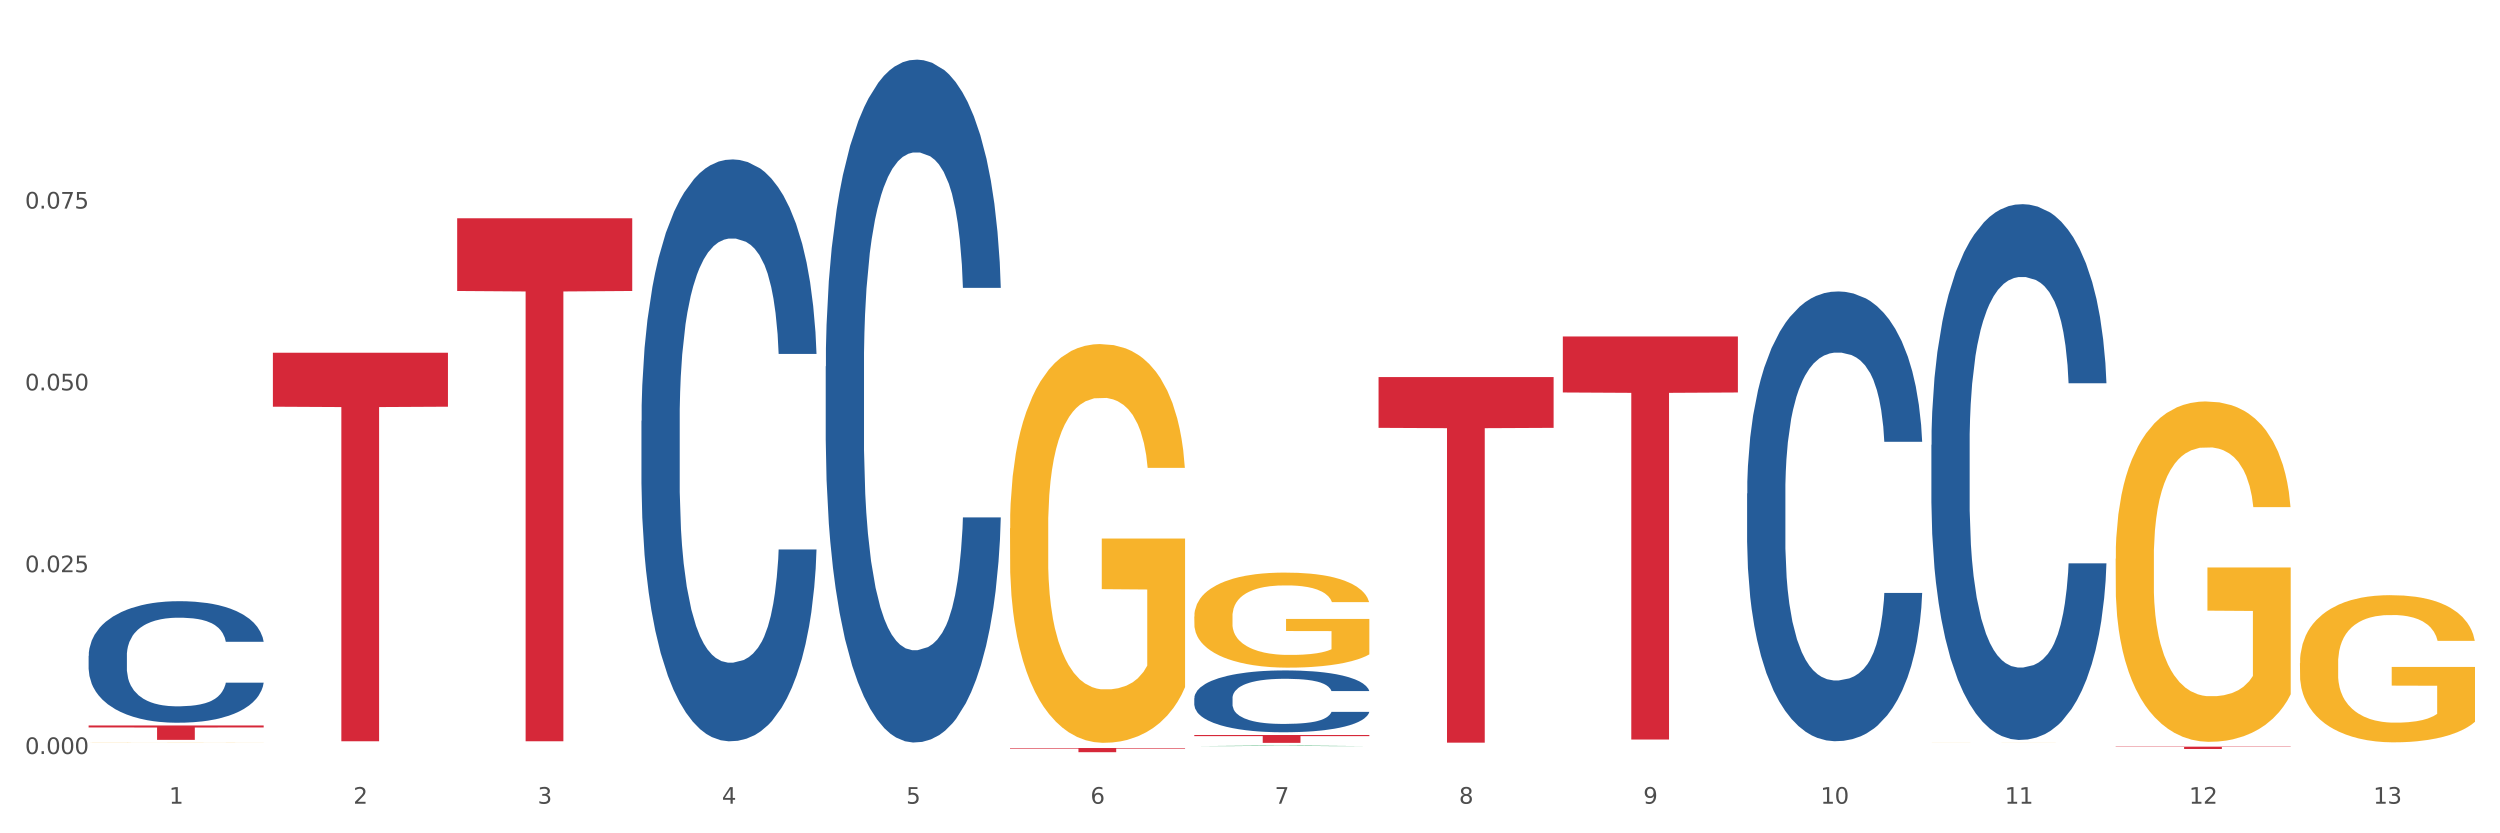
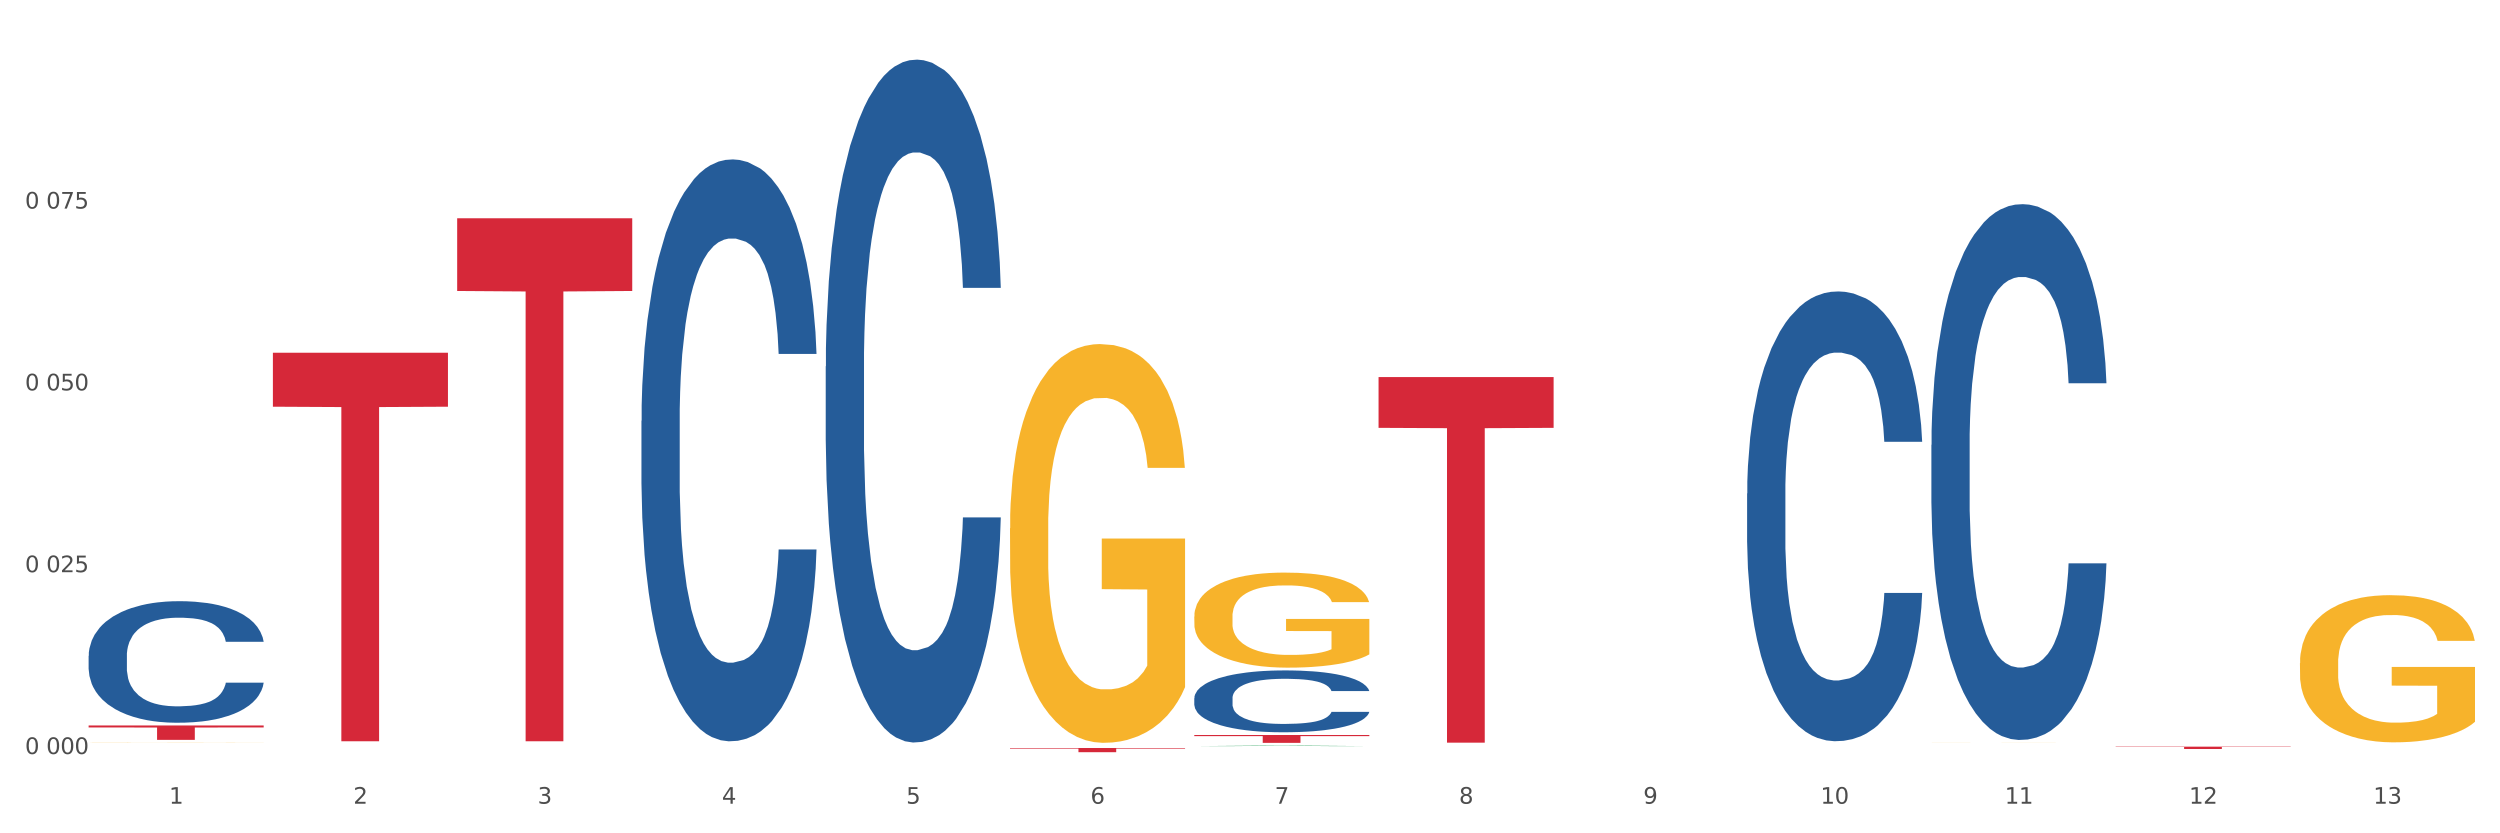
<svg xmlns="http://www.w3.org/2000/svg" xmlns:xlink="http://www.w3.org/1999/xlink" width="1080pt" height="360pt" viewBox="0 0 1080 360" version="1.1">
  <rect x="0" y="0" width="1080" height="360" fill="#333333" stroke="none" />
  <defs>
    <style type="text/css">*{stroke-linejoin: round; stroke-linecap: butt}</style>
  </defs>
  <g id="figure_1">
    <g id="patch_1">
      <path d="M 0 360  L 1080 360  L 1080 0  L 0 0  z " style="fill: #ffffff; stroke: #ffffff; stroke-linejoin: miter" />
    </g>
    <g id="axes_1">
      <g id="matplotlib.axis_1">
        <g id="xtick_1">
          <g id="text_1">
            <g style="fill: #4d4d4d" transform="translate(73.043 347.204) scale(0.096 -0.096)">
              <defs>
                <path id="DejaVuSans-31" d="M 794 531  L 1825 531  L 1825 4091  L 703 3866  L 703 4441  L 1819 4666  L 2450 4666  L 2450 531  L 3481 531  L 3481 0  L 794 0  L 794 531  z " transform="scale(0.016)" />
              </defs>
              <use xlink:href="#DejaVuSans-31" />
            </g>
          </g>
        </g>
        <g id="xtick_2">
          <g id="text_2">
            <g style="fill: #4d4d4d" transform="translate(152.65 347.204) scale(0.096 -0.096)">
              <defs>
                <path id="DejaVuSans-32" d="M 1228 531  L 3431 531  L 3431 0  L 469 0  L 469 531  Q 828 903 1448 1529  Q 2069 2156 2228 2338  Q 2531 2678 2651 2914  Q 2772 3150 2772 3378  Q 2772 3750 2511 3984  Q 2250 4219 1831 4219  Q 1534 4219 1204 4116  Q 875 4013 500 3803  L 500 4441  Q 881 4594 1212 4672  Q 1544 4750 1819 4750  Q 2544 4750 2975 4387  Q 3406 4025 3406 3419  Q 3406 3131 3298 2873  Q 3191 2616 2906 2266  Q 2828 2175 2409 1742  Q 1991 1309 1228 531  z " transform="scale(0.016)" />
              </defs>
              <use xlink:href="#DejaVuSans-32" />
            </g>
          </g>
        </g>
        <g id="xtick_3">
          <g id="text_3">
            <g style="fill: #4d4d4d" transform="translate(232.258 347.204) scale(0.096 -0.096)">
              <defs>
                <path id="DejaVuSans-33" d="M 2597 2516  Q 3050 2419 3304 2112  Q 3559 1806 3559 1356  Q 3559 666 3084 287  Q 2609 -91 1734 -91  Q 1441 -91 1130 -33  Q 819 25 488 141  L 488 750  Q 750 597 1062 519  Q 1375 441 1716 441  Q 2309 441 2620 675  Q 2931 909 2931 1356  Q 2931 1769 2642 2001  Q 2353 2234 1838 2234  L 1294 2234  L 1294 2753  L 1863 2753  Q 2328 2753 2575 2939  Q 2822 3125 2822 3475  Q 2822 3834 2567 4026  Q 2313 4219 1838 4219  Q 1578 4219 1281 4162  Q 984 4106 628 3988  L 628 4550  Q 988 4650 1302 4700  Q 1616 4750 1894 4750  Q 2613 4750 3031 4423  Q 3450 4097 3450 3541  Q 3450 3153 3228 2886  Q 3006 2619 2597 2516  z " transform="scale(0.016)" />
              </defs>
              <use xlink:href="#DejaVuSans-33" />
            </g>
          </g>
        </g>
        <g id="xtick_4">
          <g id="text_4">
            <g style="fill: #4d4d4d" transform="translate(311.865 347.204) scale(0.096 -0.096)">
              <defs>
                <path id="DejaVuSans-34" d="M 2419 4116  L 825 1625  L 2419 1625  L 2419 4116  z M 2253 4666  L 3047 4666  L 3047 1625  L 3713 1625  L 3713 1100  L 3047 1100  L 3047 0  L 2419 0  L 2419 1100  L 313 1100  L 313 1709  L 2253 4666  z " transform="scale(0.016)" />
              </defs>
              <use xlink:href="#DejaVuSans-34" />
            </g>
          </g>
        </g>
        <g id="xtick_5">
          <g id="text_5">
            <g style="fill: #4d4d4d" transform="translate(391.473 347.204) scale(0.096 -0.096)">
              <defs>
                <path id="DejaVuSans-35" d="M 691 4666  L 3169 4666  L 3169 4134  L 1269 4134  L 1269 2991  Q 1406 3038 1543 3061  Q 1681 3084 1819 3084  Q 2600 3084 3056 2656  Q 3513 2228 3513 1497  Q 3513 744 3044 326  Q 2575 -91 1722 -91  Q 1428 -91 1123 -41  Q 819 9 494 109  L 494 744  Q 775 591 1075 516  Q 1375 441 1709 441  Q 2250 441 2565 725  Q 2881 1009 2881 1497  Q 2881 1984 2565 2268  Q 2250 2553 1709 2553  Q 1456 2553 1204 2497  Q 953 2441 691 2322  L 691 4666  z " transform="scale(0.016)" />
              </defs>
              <use xlink:href="#DejaVuSans-35" />
            </g>
          </g>
        </g>
        <g id="xtick_6">
          <g id="text_6">
            <g style="fill: #4d4d4d" transform="translate(471.08 347.204) scale(0.096 -0.096)">
              <defs>
                <path id="DejaVuSans-36" d="M 2113 2584  Q 1688 2584 1439 2293  Q 1191 2003 1191 1497  Q 1191 994 1439 701  Q 1688 409 2113 409  Q 2538 409 2786 701  Q 3034 994 3034 1497  Q 3034 2003 2786 2293  Q 2538 2584 2113 2584  z M 3366 4563  L 3366 3988  Q 3128 4100 2886 4159  Q 2644 4219 2406 4219  Q 1781 4219 1451 3797  Q 1122 3375 1075 2522  Q 1259 2794 1537 2939  Q 1816 3084 2150 3084  Q 2853 3084 3261 2657  Q 3669 2231 3669 1497  Q 3669 778 3244 343  Q 2819 -91 2113 -91  Q 1303 -91 875 529  Q 447 1150 447 2328  Q 447 3434 972 4092  Q 1497 4750 2381 4750  Q 2619 4750 2861 4703  Q 3103 4656 3366 4563  z " transform="scale(0.016)" />
              </defs>
              <use xlink:href="#DejaVuSans-36" />
            </g>
          </g>
        </g>
        <g id="xtick_7">
          <g id="text_7">
            <g style="fill: #4d4d4d" transform="translate(550.688 347.204) scale(0.096 -0.096)">
              <defs>
                <path id="DejaVuSans-37" d="M 525 4666  L 3525 4666  L 3525 4397  L 1831 0  L 1172 0  L 2766 4134  L 525 4134  L 525 4666  z " transform="scale(0.016)" />
              </defs>
              <use xlink:href="#DejaVuSans-37" />
            </g>
          </g>
        </g>
        <g id="xtick_8">
          <g id="text_8">
            <g style="fill: #4d4d4d" transform="translate(630.295 347.204) scale(0.096 -0.096)">
              <defs>
                <path id="DejaVuSans-38" d="M 2034 2216  Q 1584 2216 1326 1975  Q 1069 1734 1069 1313  Q 1069 891 1326 650  Q 1584 409 2034 409  Q 2484 409 2743 651  Q 3003 894 3003 1313  Q 3003 1734 2745 1975  Q 2488 2216 2034 2216  z M 1403 2484  Q 997 2584 770 2862  Q 544 3141 544 3541  Q 544 4100 942 4425  Q 1341 4750 2034 4750  Q 2731 4750 3128 4425  Q 3525 4100 3525 3541  Q 3525 3141 3298 2862  Q 3072 2584 2669 2484  Q 3125 2378 3379 2068  Q 3634 1759 3634 1313  Q 3634 634 3220 271  Q 2806 -91 2034 -91  Q 1263 -91 848 271  Q 434 634 434 1313  Q 434 1759 690 2068  Q 947 2378 1403 2484  z M 1172 3481  Q 1172 3119 1398 2916  Q 1625 2713 2034 2713  Q 2441 2713 2670 2916  Q 2900 3119 2900 3481  Q 2900 3844 2670 4047  Q 2441 4250 2034 4250  Q 1625 4250 1398 4047  Q 1172 3844 1172 3481  z " transform="scale(0.016)" />
              </defs>
              <use xlink:href="#DejaVuSans-38" />
            </g>
          </g>
        </g>
        <g id="xtick_9">
          <g id="text_9">
            <g style="fill: #4d4d4d" transform="translate(709.902 347.204) scale(0.096 -0.096)">
              <defs>
                <path id="DejaVuSans-39" d="M 703 97  L 703 672  Q 941 559 1184 500  Q 1428 441 1663 441  Q 2288 441 2617 861  Q 2947 1281 2994 2138  Q 2813 1869 2534 1725  Q 2256 1581 1919 1581  Q 1219 1581 811 2004  Q 403 2428 403 3163  Q 403 3881 828 4315  Q 1253 4750 1959 4750  Q 2769 4750 3195 4129  Q 3622 3509 3622 2328  Q 3622 1225 3098 567  Q 2575 -91 1691 -91  Q 1453 -91 1209 -44  Q 966 3 703 97  z M 1959 2075  Q 2384 2075 2632 2365  Q 2881 2656 2881 3163  Q 2881 3666 2632 3958  Q 2384 4250 1959 4250  Q 1534 4250 1286 3958  Q 1038 3666 1038 3163  Q 1038 2656 1286 2365  Q 1534 2075 1959 2075  z " transform="scale(0.016)" />
              </defs>
              <use xlink:href="#DejaVuSans-39" />
            </g>
          </g>
        </g>
        <g id="xtick_10">
          <g id="text_10">
            <g style="fill: #4d4d4d" transform="translate(786.456 347.204) scale(0.096 -0.096)">
              <defs>
                <path id="DejaVuSans-30" d="M 2034 4250  Q 1547 4250 1301 3770  Q 1056 3291 1056 2328  Q 1056 1369 1301 889  Q 1547 409 2034 409  Q 2525 409 2770 889  Q 3016 1369 3016 2328  Q 3016 3291 2770 3770  Q 2525 4250 2034 4250  z M 2034 4750  Q 2819 4750 3233 4129  Q 3647 3509 3647 2328  Q 3647 1150 3233 529  Q 2819 -91 2034 -91  Q 1250 -91 836 529  Q 422 1150 422 2328  Q 422 3509 836 4129  Q 1250 4750 2034 4750  z " transform="scale(0.016)" />
              </defs>
              <use xlink:href="#DejaVuSans-31" />
              <use xlink:href="#DejaVuSans-30" transform="translate(63.623 0)" />
            </g>
          </g>
        </g>
        <g id="xtick_11">
          <g id="text_11">
            <g style="fill: #4d4d4d" transform="translate(866.063 347.204) scale(0.096 -0.096)">
              <use xlink:href="#DejaVuSans-31" />
              <use xlink:href="#DejaVuSans-31" transform="translate(63.623 0)" />
            </g>
          </g>
        </g>
        <g id="xtick_12">
          <g id="text_12">
            <g style="fill: #4d4d4d" transform="translate(945.671 347.204) scale(0.096 -0.096)">
              <use xlink:href="#DejaVuSans-31" />
              <use xlink:href="#DejaVuSans-32" transform="translate(63.623 0)" />
            </g>
          </g>
        </g>
        <g id="xtick_13">
          <g id="text_13">
            <g style="fill: #4d4d4d" transform="translate(1025.278 347.204) scale(0.096 -0.096)">
              <use xlink:href="#DejaVuSans-31" />
              <use xlink:href="#DejaVuSans-33" transform="translate(63.623 0)" />
            </g>
          </g>
        </g>
        <g id="xtick_14" />
        <g id="xtick_15" />
        <g id="xtick_16" />
        <g id="xtick_17" />
        <g id="xtick_18" />
        <g id="xtick_19" />
        <g id="xtick_20" />
        <g id="xtick_21" />
        <g id="xtick_22" />
        <g id="xtick_23" />
        <g id="xtick_24" />
        <g id="xtick_25" />
      </g>
      <g id="matplotlib.axis_2">
        <g id="ytick_1">
          <g id="text_14">
            <g style="fill: #4d4d4d" transform="translate(10.8 325.737) scale(0.096 -0.096)">
              <defs>
-                 <path id="DejaVuSans-2e" d="M 684 794  L 1344 794  L 1344 0  L 684 0  L 684 794  z " transform="scale(0.016)" />
-               </defs>
+                 </defs>
              <use xlink:href="#DejaVuSans-30" />
              <use xlink:href="#DejaVuSans-2e" transform="translate(63.623 0)" />
              <use xlink:href="#DejaVuSans-30" transform="translate(95.41 0)" />
              <use xlink:href="#DejaVuSans-30" transform="translate(159.033 0)" />
              <use xlink:href="#DejaVuSans-30" transform="translate(222.656 0)" />
            </g>
          </g>
        </g>
        <g id="ytick_2">
          <g id="text_15">
            <g style="fill: #4d4d4d" transform="translate(10.8 247.193) scale(0.096 -0.096)">
              <use xlink:href="#DejaVuSans-30" />
              <use xlink:href="#DejaVuSans-2e" transform="translate(63.623 0)" />
              <use xlink:href="#DejaVuSans-30" transform="translate(95.41 0)" />
              <use xlink:href="#DejaVuSans-32" transform="translate(159.033 0)" />
              <use xlink:href="#DejaVuSans-35" transform="translate(222.656 0)" />
            </g>
          </g>
        </g>
        <g id="ytick_3">
          <g id="text_16">
            <g style="fill: #4d4d4d" transform="translate(10.8 168.649) scale(0.096 -0.096)">
              <use xlink:href="#DejaVuSans-30" />
              <use xlink:href="#DejaVuSans-2e" transform="translate(63.623 0)" />
              <use xlink:href="#DejaVuSans-30" transform="translate(95.41 0)" />
              <use xlink:href="#DejaVuSans-35" transform="translate(159.033 0)" />
              <use xlink:href="#DejaVuSans-30" transform="translate(222.656 0)" />
            </g>
          </g>
        </g>
        <g id="ytick_4">
          <g id="text_17">
            <g style="fill: #4d4d4d" transform="translate(10.8 90.105) scale(0.096 -0.096)">
              <use xlink:href="#DejaVuSans-30" />
              <use xlink:href="#DejaVuSans-2e" transform="translate(63.623 0)" />
              <use xlink:href="#DejaVuSans-30" transform="translate(95.41 0)" />
              <use xlink:href="#DejaVuSans-37" transform="translate(159.033 0)" />
              <use xlink:href="#DejaVuSans-35" transform="translate(222.656 0)" />
            </g>
          </g>
        </g>
        <g id="ytick_5" />
        <g id="ytick_6" />
        <g id="ytick_7" />
        <g id="ytick_8" />
      </g>
      <g id="PolyCollection_1">
        <path d="M 515.928 322.338  L 516.006 322.338  L 547.192 322.09  L 560.135 322.09  L 591.555 322.338  L 576.586 322.338  L 569.803 322.28  L 537.603 322.28  L 537.369 322.281  L 530.819 322.338  L 515.928 322.338  L 515.928 322.338  L 541.657 322.246  L 565.748 322.246  L 553.819 322.143  L 553.664 322.143  L 553.508 322.143  L 541.579 322.246  L 541.657 322.246  L 515.928 322.338  z " clip-path="url(#p9b051b02b6)" style="fill: #109648" />
        <path d="M 277.105 181.817  L 277.195 181.587  L 277.195 175.159  L 277.463 166.435  L 278.446 150.365  L 279.698 138.197  L 281.843 123.964  L 283.005 117.995  L 284.525 111.337  L 287.654 100.547  L 291.23 91.364  L 293.733 86.314  L 295.61 83.099  L 299.811 77.36  L 302.225 74.835  L 304.728 72.769  L 306.874 71.391  L 310.449 69.784  L 313.31 69.095  L 316.618 68.866  L 319.389 69.095  L 323.054 70.014  L 328.417 72.769  L 330.474 74.376  L 333.245 77.131  L 336.105 80.804  L 338.43 84.477  L 341.111 89.757  L 343.883 96.644  L 346.564 105.368  L 348.442 113.403  L 349.961 121.898  L 351.302 132.229  L 352.286 143.478  L 352.733 152.89  L 336.374 152.89  L 335.927 144.396  L 335.033 135.213  L 334.139 129.014  L 333.155 123.964  L 331.636 118.224  L 330.295 114.551  L 328.06 110.189  L 326.004 107.434  L 324.305 105.827  L 322.249 104.45  L 317.869 103.073  L 314.74 103.073  L 312.774 103.532  L 310.36 104.68  L 308.304 106.287  L 305.89 109.041  L 304.013 112.026  L 302.136 115.929  L 301.063 118.684  L 299.454 123.734  L 298.381 127.867  L 296.951 134.983  L 296.146 140.034  L 294.716 153.12  L 294.09 162.762  L 293.822 169.42  L 293.643 176.766  L 293.643 212.58  L 294.18 228.65  L 294.627 235.537  L 295.342 243.343  L 296.683 253.444  L 298.649 263.316  L 300.705 270.433  L 302.404 274.795  L 304.013 278.009  L 305.622 280.534  L 307.589 282.83  L 309.198 284.207  L 311.611 285.585  L 314.472 286.273  L 316.707 286.273  L 321.266 285.126  L 323.322 283.978  L 325.289 282.371  L 327.434 279.845  L 329.133 277.09  L 330.116 275.024  L 331.725 270.662  L 332.977 266.071  L 334.049 260.791  L 334.764 256.199  L 335.569 249.312  L 336.195 241.506  L 336.374 237.374  L 352.733 237.374  L 352.375 245.639  L 351.749 253.674  L 350.498 264.464  L 349.514 270.662  L 347.995 278.238  L 346.386 284.666  L 344.151 291.783  L 342.095 297.063  L 339.949 301.655  L 337.625 305.787  L 333.424 311.527  L 331.904 313.134  L 328.686 315.889  L 326.183 317.496  L 322.517 319.103  L 318.763 320.021  L 314.83 320.251  L 311.343 319.791  L 307.499 318.414  L 305.086 317.036  L 302.404 314.97  L 299.275 311.756  L 296.325 307.853  L 293.554 303.262  L 290.962 297.982  L 288.548 292.013  L 285.419 282.141  L 283.095 272.499  L 281.396 263.545  L 280.234 255.97  L 279.072 246.327  L 278.446 239.67  L 277.463 223.599  L 277.105 208.677  L 277.105 181.817  z " clip-path="url(#p9b051b02b6)" style="fill: #255c99" />
        <path d="M 356.713 158.312  L 356.802 158.043  L 356.802 150.499  L 357.071 140.261  L 358.054 121.402  L 359.305 107.123  L 361.451 90.419  L 362.613 83.414  L 364.133 75.601  L 367.261 62.939  L 370.837 52.162  L 373.34 46.235  L 375.217 42.463  L 379.419 35.728  L 381.833 32.764  L 384.336 30.34  L 386.481 28.723  L 390.057 26.837  L 392.917 26.029  L 396.225 25.759  L 398.996 26.029  L 402.661 27.107  L 408.025 30.34  L 410.081 32.225  L 412.852 35.458  L 415.713 39.769  L 418.037 44.08  L 420.719 50.276  L 423.49 58.359  L 426.172 68.597  L 428.049 78.026  L 429.569 87.994  L 430.91 100.118  L 431.893 113.32  L 432.34 124.366  L 415.981 124.366  L 415.534 114.397  L 414.64 103.621  L 413.746 96.346  L 412.763 90.419  L 411.243 83.684  L 409.902 79.373  L 407.667 74.254  L 405.611 71.021  L 403.913 69.135  L 401.857 67.519  L 397.477 65.902  L 394.348 65.902  L 392.381 66.441  L 389.967 67.788  L 387.911 69.674  L 385.498 72.907  L 383.62 76.41  L 381.743 80.99  L 380.67 84.223  L 379.061 90.15  L 377.989 94.999  L 376.558 103.351  L 375.754 109.278  L 374.324 124.635  L 373.698 135.95  L 373.43 143.764  L 373.251 152.385  L 373.251 194.414  L 373.787 213.273  L 374.234 221.355  L 374.949 230.515  L 376.29 242.37  L 378.257 253.954  L 380.313 262.306  L 382.011 267.425  L 383.62 271.197  L 385.23 274.161  L 387.196 276.855  L 388.805 278.471  L 391.219 280.088  L 394.08 280.896  L 396.314 280.896  L 400.873 279.549  L 402.93 278.202  L 404.896 276.316  L 407.042 273.352  L 408.74 270.119  L 409.723 267.695  L 411.333 262.576  L 412.584 257.187  L 413.657 250.991  L 414.372 245.603  L 415.176 237.52  L 415.802 228.36  L 415.981 223.511  L 432.34 223.511  L 431.983 233.209  L 431.357 242.639  L 430.105 255.302  L 429.122 262.576  L 427.602 271.466  L 425.993 279.01  L 423.758 287.362  L 421.702 293.559  L 419.557 298.947  L 417.233 303.796  L 413.031 310.532  L 411.511 312.418  L 408.293 315.651  L 405.79 317.537  L 402.125 319.422  L 398.37 320.5  L 394.437 320.77  L 390.951 320.231  L 387.107 318.614  L 384.693 316.998  L 382.011 314.573  L 378.883 310.801  L 375.933 306.221  L 373.161 300.833  L 370.569 294.636  L 368.155 287.631  L 365.027 276.047  L 362.702 264.731  L 361.004 254.224  L 359.842 245.333  L 358.68 234.018  L 358.054 226.205  L 357.071 207.346  L 356.713 189.834  L 356.713 158.312  z " clip-path="url(#p9b051b02b6)" style="fill: #255c99" />
        <path d="M 515.928 301.625  L 516.017 301.6  L 516.017 300.917  L 516.286 299.989  L 517.269 298.281  L 518.52 296.987  L 520.666 295.474  L 521.828 294.839  L 523.348 294.131  L 526.476 292.984  L 530.052 292.007  L 532.555 291.47  L 534.432 291.129  L 538.634 290.518  L 541.048 290.25  L 543.551 290.03  L 545.696 289.884  L 549.272 289.713  L 552.132 289.64  L 555.44 289.615  L 558.211 289.64  L 561.876 289.737  L 567.24 290.03  L 569.296 290.201  L 572.067 290.494  L 574.928 290.885  L 577.252 291.275  L 579.934 291.836  L 582.705 292.569  L 585.387 293.496  L 587.264 294.351  L 588.784 295.254  L 590.125 296.352  L 591.108 297.548  L 591.555 298.549  L 575.196 298.549  L 574.749 297.646  L 573.855 296.67  L 572.961 296.011  L 571.978 295.474  L 570.458 294.863  L 569.117 294.473  L 566.882 294.009  L 564.826 293.716  L 563.128 293.545  L 561.072 293.399  L 556.691 293.252  L 553.563 293.252  L 551.596 293.301  L 549.182 293.423  L 547.126 293.594  L 544.713 293.887  L 542.835 294.204  L 540.958 294.619  L 539.885 294.912  L 538.276 295.449  L 537.204 295.888  L 535.773 296.645  L 534.969 297.182  L 533.539 298.574  L 532.913 299.599  L 532.645 300.307  L 532.466 301.088  L 532.466 304.896  L 533.002 306.604  L 533.449 307.337  L 534.164 308.166  L 535.505 309.24  L 537.472 310.29  L 539.528 311.047  L 541.226 311.511  L 542.835 311.852  L 544.445 312.121  L 546.411 312.365  L 548.02 312.511  L 550.434 312.658  L 553.295 312.731  L 555.529 312.731  L 560.088 312.609  L 562.145 312.487  L 564.111 312.316  L 566.257 312.048  L 567.955 311.755  L 568.938 311.535  L 570.548 311.071  L 571.799 310.583  L 572.872 310.022  L 573.587 309.533  L 574.391 308.801  L 575.017 307.971  L 575.196 307.532  L 591.555 307.532  L 591.197 308.411  L 590.572 309.265  L 589.32 310.412  L 588.337 311.071  L 586.817 311.877  L 585.208 312.56  L 582.973 313.317  L 580.917 313.878  L 578.772 314.366  L 576.448 314.806  L 572.246 315.416  L 570.726 315.587  L 567.508 315.88  L 565.005 316.051  L 561.34 316.222  L 557.585 316.319  L 553.652 316.344  L 550.166 316.295  L 546.322 316.148  L 543.908 316.002  L 541.226 315.782  L 538.098 315.441  L 535.148 315.026  L 532.376 314.537  L 529.784 313.976  L 527.37 313.341  L 524.242 312.292  L 521.917 311.266  L 520.219 310.315  L 519.057 309.509  L 517.895 308.484  L 517.269 307.776  L 516.286 306.067  L 515.928 304.481  L 515.928 301.625  z " clip-path="url(#p9b051b02b6)" style="fill: #255c99" />
        <path d="M 754.75 213.208  L 754.84 213.031  L 754.84 208.062  L 755.108 201.319  L 756.091 188.897  L 757.343 179.492  L 759.488 168.49  L 760.65 163.876  L 762.17 158.73  L 765.299 150.389  L 768.875 143.291  L 771.378 139.387  L 773.255 136.903  L 777.456 132.467  L 779.87 130.515  L 782.373 128.917  L 784.519 127.853  L 788.094 126.611  L 790.955 126.078  L 794.262 125.901  L 797.034 126.078  L 800.699 126.788  L 806.062 128.917  L 808.118 130.16  L 810.89 132.289  L 813.75 135.128  L 816.075 137.968  L 818.756 142.049  L 821.528 147.373  L 824.209 154.116  L 826.087 160.327  L 827.606 166.893  L 828.947 174.878  L 829.931 183.573  L 830.378 190.849  L 814.018 190.849  L 813.572 184.283  L 812.678 177.185  L 811.784 172.394  L 810.8 168.49  L 809.281 164.053  L 807.94 161.214  L 805.705 157.842  L 803.649 155.713  L 801.95 154.471  L 799.894 153.406  L 795.514 152.341  L 792.385 152.341  L 790.419 152.696  L 788.005 153.584  L 785.949 154.826  L 783.535 156.955  L 781.658 159.262  L 779.781 162.279  L 778.708 164.408  L 777.099 168.312  L 776.026 171.506  L 774.596 177.007  L 773.791 180.911  L 772.361 191.026  L 771.735 198.479  L 771.467 203.626  L 771.288 209.304  L 771.288 236.987  L 771.825 249.409  L 772.272 254.732  L 772.987 260.766  L 774.328 268.574  L 776.294 276.204  L 778.35 281.705  L 780.049 285.077  L 781.658 287.561  L 783.267 289.513  L 785.234 291.288  L 786.843 292.352  L 789.256 293.417  L 792.117 293.95  L 794.352 293.95  L 798.911 293.062  L 800.967 292.175  L 802.934 290.933  L 805.079 288.981  L 806.778 286.851  L 807.761 285.254  L 809.37 281.883  L 810.622 278.334  L 811.694 274.252  L 812.409 270.703  L 813.214 265.379  L 813.84 259.346  L 814.018 256.152  L 830.378 256.152  L 830.02 262.54  L 829.394 268.751  L 828.143 277.091  L 827.159 281.883  L 825.64 287.739  L 824.031 292.707  L 821.796 298.208  L 819.74 302.29  L 817.594 305.839  L 815.27 309.033  L 811.068 313.469  L 809.549 314.712  L 806.331 316.841  L 803.828 318.083  L 800.162 319.325  L 796.408 320.035  L 792.475 320.213  L 788.988 319.858  L 785.144 318.793  L 782.731 317.728  L 780.049 316.131  L 776.92 313.647  L 773.97 310.63  L 771.199 307.081  L 768.606 303  L 766.193 298.386  L 763.064 290.755  L 760.74 283.302  L 759.041 276.382  L 757.879 270.526  L 756.717 263.073  L 756.091 257.926  L 755.108 245.505  L 754.75 233.97  L 754.75 213.208  z " clip-path="url(#p9b051b02b6)" style="fill: #255c99" />
        <path d="M 834.358 192.2  L 834.447 191.989  L 834.447 186.07  L 834.715 178.037  L 835.699 163.239  L 836.95 152.036  L 839.096 138.929  L 840.258 133.433  L 841.778 127.303  L 844.906 117.367  L 848.482 108.912  L 850.985 104.261  L 852.862 101.301  L 857.064 96.017  L 859.478 93.691  L 861.981 91.789  L 864.126 90.52  L 867.702 89.041  L 870.562 88.406  L 873.87 88.195  L 876.641 88.406  L 880.306 89.252  L 885.67 91.789  L 887.726 93.269  L 890.497 95.805  L 893.358 99.188  L 895.682 102.57  L 898.364 107.432  L 901.135 113.774  L 903.817 121.807  L 905.694 129.205  L 907.214 137.027  L 908.555 146.539  L 909.538 156.898  L 909.985 165.565  L 893.626 165.565  L 893.179 157.743  L 892.285 149.288  L 891.391 143.58  L 890.408 138.929  L 888.888 133.645  L 887.547 130.262  L 885.312 126.246  L 883.256 123.709  L 881.558 122.229  L 879.502 120.961  L 875.121 119.693  L 871.993 119.693  L 870.026 120.115  L 867.612 121.172  L 865.556 122.652  L 863.143 125.189  L 861.265 127.937  L 859.388 131.531  L 858.315 134.067  L 856.706 138.718  L 855.634 142.523  L 854.203 149.076  L 853.399 153.727  L 851.968 165.776  L 851.343 174.655  L 851.075 180.785  L 850.896 187.55  L 850.896 220.527  L 851.432 235.324  L 851.879 241.666  L 852.594 248.854  L 853.935 258.155  L 855.902 267.245  L 857.958 273.798  L 859.656 277.814  L 861.265 280.774  L 862.875 283.099  L 864.841 285.213  L 866.45 286.481  L 868.864 287.75  L 871.724 288.384  L 873.959 288.384  L 878.518 287.327  L 880.574 286.27  L 882.541 284.79  L 884.687 282.465  L 886.385 279.928  L 887.368 278.026  L 888.977 274.009  L 890.229 269.781  L 891.302 264.919  L 892.017 260.692  L 892.821 254.35  L 893.447 247.162  L 893.626 243.357  L 909.985 243.357  L 909.627 250.967  L 909.002 258.366  L 907.75 268.302  L 906.767 274.009  L 905.247 280.985  L 903.638 286.904  L 901.403 293.457  L 899.347 298.319  L 897.202 302.547  L 894.877 306.352  L 890.676 311.637  L 889.156 313.117  L 885.938 315.654  L 883.435 317.133  L 879.77 318.613  L 876.015 319.459  L 872.082 319.67  L 868.596 319.247  L 864.752 317.979  L 862.338 316.711  L 859.656 314.808  L 856.528 311.849  L 853.578 308.255  L 850.806 304.027  L 848.214 299.165  L 845.8 293.669  L 842.672 284.579  L 840.347 275.7  L 838.649 267.456  L 837.487 260.48  L 836.325 251.602  L 835.699 245.471  L 834.715 230.674  L 834.358 216.933  L 834.358 192.2  z " clip-path="url(#p9b051b02b6)" style="fill: #255c99" />
        <path d="M 436.32 228.236  L 436.41 228.079  L 436.41 222.415  L 436.588 217.538  L 437.481 205.738  L 438.821 195.983  L 439.803 190.791  L 440.785 186.543  L 441.946 182.295  L 443.374 177.89  L 445.964 171.439  L 447.571 168.135  L 449.535 164.674  L 453.107 159.639  L 455.696 156.807  L 458.375 154.447  L 462.75 151.615  L 465.607 150.357  L 468.643 149.413  L 472.304 148.783  L 475.072 148.626  L 481.143 149.098  L 486.322 150.514  L 488.822 151.615  L 492.036 153.503  L 493.733 154.762  L 496.501 157.279  L 499.358 160.583  L 501.322 163.415  L 504.269 168.765  L 506.501 174.114  L 508.555 180.722  L 509.626 185.284  L 510.43 189.532  L 511.144 194.41  L 511.858 202.119  L 495.786 202.119  L 495.161 196.612  L 494.179 191.42  L 492.751 186.386  L 491.501 183.239  L 489.358 179.306  L 487.393 176.789  L 485.34 174.901  L 482.84 173.327  L 480.875 172.541  L 478.107 171.911  L 472.661 172.069  L 469 173.327  L 466.5 174.901  L 464.893 176.317  L 463.464 177.89  L 461.857 180.092  L 459.982 183.396  L 458.643 186.386  L 457.303 190.162  L 456.232 193.938  L 455.25 198.343  L 454.446 203.063  L 453.821 207.94  L 453.285 213.919  L 452.839 223.831  L 452.839 245.385  L 453.017 250.263  L 453.464 256.713  L 454 261.591  L 454.892 267.412  L 455.696 271.345  L 457.214 277.009  L 458.91 281.729  L 460.25 284.718  L 461.589 287.236  L 463.911 290.697  L 466.5 293.529  L 468.732 295.26  L 471.768 296.833  L 473.822 297.462  L 475.607 297.777  L 479.982 297.777  L 483.107 297.305  L 486.59 296.204  L 489.268 294.788  L 491.501 293.057  L 494.001 290.225  L 495.608 287.55  L 495.608 254.668  L 475.964 254.511  L 475.964 232.641  L 511.948 232.641  L 511.948 296.833  L 510.43 300.137  L 508.733 303.126  L 506.947 305.801  L 504.269 309.105  L 501.054 312.252  L 498.197 314.454  L 495.161 316.342  L 491.59 318.073  L 486.947 319.646  L 484.09 320.276  L 480.518 320.748  L 476.322 320.905  L 472.661 320.59  L 469.089 319.804  L 465.339 318.388  L 461.678 316.342  L 458.91 314.297  L 456.142 311.78  L 453.196 308.476  L 450.874 305.329  L 449.089 302.497  L 447.124 298.878  L 444.981 294.158  L 443.374 289.91  L 441.946 285.505  L 440.428 279.841  L 439.356 274.964  L 438.285 268.828  L 437.66 264.265  L 436.945 257.185  L 436.41 247.273  L 436.32 228.236  z " clip-path="url(#p9b051b02b6)" style="fill: #f7b32b" />
        <path d="M 595.535 162.879  L 671.163 162.879  L 671.163 184.828  L 641.413 184.976  L 641.413 320.824  L 625.105 320.824  L 625.105 184.976  L 595.535 184.828  L 595.535 163.027  L 595.535 162.879  z " clip-path="url(#p9b051b02b6)" style="fill: #d62839" />
        <path d="M 38.283 283.306  L 38.372 283.258  L 38.372 281.915  L 38.641 280.093  L 39.624 276.735  L 40.875 274.193  L 43.021 271.22  L 44.183 269.973  L 45.703 268.582  L 48.831 266.328  L 52.407 264.409  L 54.91 263.354  L 56.788 262.683  L 60.989 261.484  L 63.403 260.956  L 65.906 260.524  L 68.051 260.237  L 71.627 259.901  L 74.487 259.757  L 77.795 259.709  L 80.566 259.757  L 84.231 259.949  L 89.595 260.524  L 91.651 260.86  L 94.422 261.436  L 97.283 262.203  L 99.607 262.97  L 102.289 264.073  L 105.06 265.512  L 107.742 267.335  L 109.619 269.014  L 111.139 270.788  L 112.48 272.946  L 113.463 275.297  L 113.91 277.263  L 97.551 277.263  L 97.104 275.488  L 96.21 273.57  L 95.316 272.275  L 94.333 271.22  L 92.813 270.021  L 91.472 269.253  L 89.237 268.342  L 87.181 267.767  L 85.483 267.431  L 83.427 267.143  L 79.047 266.855  L 75.918 266.855  L 73.951 266.951  L 71.537 267.191  L 69.481 267.527  L 67.068 268.102  L 65.191 268.726  L 63.313 269.541  L 62.241 270.117  L 60.631 271.172  L 59.559 272.035  L 58.128 273.522  L 57.324 274.577  L 55.894 277.311  L 55.268 279.325  L 55 280.716  L 54.821 282.251  L 54.821 289.733  L 55.357 293.09  L 55.804 294.529  L 56.519 296.16  L 57.86 298.27  L 59.827 300.333  L 61.883 301.82  L 63.581 302.731  L 65.191 303.402  L 66.8 303.93  L 68.766 304.409  L 70.375 304.697  L 72.789 304.985  L 75.65 305.129  L 77.884 305.129  L 82.444 304.889  L 84.5 304.649  L 86.466 304.314  L 88.612 303.786  L 90.31 303.21  L 91.293 302.779  L 92.903 301.867  L 94.154 300.908  L 95.227 299.805  L 95.942 298.846  L 96.747 297.407  L 97.372 295.776  L 97.551 294.913  L 113.91 294.913  L 113.553 296.64  L 112.927 298.318  L 111.675 300.573  L 110.692 301.867  L 109.172 303.45  L 107.563 304.793  L 105.328 306.28  L 103.272 307.383  L 101.127 308.342  L 98.803 309.206  L 94.601 310.405  L 93.081 310.74  L 89.863 311.316  L 87.36 311.652  L 83.695 311.987  L 79.94 312.179  L 76.007 312.227  L 72.521 312.131  L 68.677 311.844  L 66.263 311.556  L 63.581 311.124  L 60.453 310.453  L 57.503 309.637  L 54.731 308.678  L 52.139 307.575  L 49.725 306.328  L 46.597 304.266  L 44.272 302.251  L 42.574 300.381  L 41.412 298.798  L 40.25 296.784  L 39.624 295.393  L 38.641 292.035  L 38.283 288.918  L 38.283 283.306  z " clip-path="url(#p9b051b02b6)" style="fill: #255c99" />
        <path d="M 515.928 317.529  L 591.555 317.529  L 591.555 317.998  L 561.806 318.001  L 561.806 320.905  L 545.498 320.905  L 545.498 318.001  L 515.928 317.998  L 515.928 317.532  L 515.928 317.529  z " clip-path="url(#p9b051b02b6)" style="fill: #d62839" />
        <path d="M 197.498 94.303  L 273.125 94.303  L 273.125 125.7  L 243.376 125.912  L 243.376 320.229  L 227.068 320.229  L 227.068 125.912  L 197.498 125.7  L 197.498 94.515  L 197.498 94.303  z " clip-path="url(#p9b051b02b6)" style="fill: #d62839" />
        <path d="M 117.89 152.369  L 193.518 152.369  L 193.518 175.696  L 163.769 175.854  L 163.769 320.225  L 147.46 320.225  L 147.46 175.854  L 117.89 175.696  L 117.89 152.527  L 117.89 152.369  z " clip-path="url(#p9b051b02b6)" style="fill: #d62839" />
        <path d="M 38.283 313.413  L 113.91 313.413  L 113.91 314.276  L 84.161 314.282  L 84.161 319.626  L 67.853 319.626  L 67.853 314.282  L 38.283 314.276  L 38.283 313.418  L 38.283 313.413  z " clip-path="url(#p9b051b02b6)" style="fill: #d62839" />
        <path d="M 993.573 286.492  L 993.662 286.434  L 993.662 284.343  L 993.841 282.543  L 994.734 278.188  L 996.073 274.588  L 997.055 272.671  L 998.037 271.103  L 999.198 269.536  L 1000.627 267.91  L 1003.216 265.529  L 1004.823 264.309  L 1006.788 263.032  L 1010.359 261.174  L 1012.948 260.128  L 1015.627 259.257  L 1020.002 258.212  L 1022.859 257.747  L 1025.895 257.399  L 1029.556 257.167  L 1032.324 257.109  L 1038.396 257.283  L 1043.574 257.805  L 1046.074 258.212  L 1049.289 258.909  L 1050.985 259.373  L 1053.753 260.302  L 1056.61 261.522  L 1058.575 262.567  L 1061.521 264.542  L 1063.753 266.516  L 1065.807 268.955  L 1066.879 270.639  L 1067.682 272.207  L 1068.396 274.007  L 1069.111 276.852  L 1053.039 276.852  L 1052.414 274.82  L 1051.432 272.904  L 1050.003 271.045  L 1048.753 269.884  L 1046.61 268.432  L 1044.646 267.503  L 1042.592 266.806  L 1040.092 266.226  L 1038.128 265.935  L 1035.36 265.703  L 1029.913 265.761  L 1026.252 266.226  L 1023.752 266.806  L 1022.145 267.329  L 1020.717 267.91  L 1019.109 268.723  L 1017.234 269.942  L 1015.895 271.045  L 1014.556 272.439  L 1013.484 273.833  L 1012.502 275.459  L 1011.698 277.201  L 1011.073 279.001  L 1010.538 281.208  L 1010.091 284.866  L 1010.091 292.821  L 1010.27 294.622  L 1010.716 297.002  L 1011.252 298.803  L 1012.145 300.951  L 1012.948 302.403  L 1014.466 304.493  L 1016.163 306.236  L 1017.502 307.339  L 1018.841 308.268  L 1021.163 309.546  L 1023.752 310.591  L 1025.985 311.23  L 1029.02 311.81  L 1031.074 312.042  L 1032.86 312.159  L 1037.235 312.159  L 1040.36 311.984  L 1043.842 311.578  L 1046.521 311.055  L 1048.753 310.417  L 1051.253 309.371  L 1052.86 308.384  L 1052.86 296.248  L 1033.217 296.189  L 1033.217 288.118  L 1069.2 288.118  L 1069.2 311.81  L 1067.682 313.03  L 1065.986 314.133  L 1064.2 315.12  L 1061.521 316.34  L 1058.307 317.501  L 1055.45 318.314  L 1052.414 319.011  L 1048.842 319.65  L 1044.199 320.23  L 1041.342 320.463  L 1037.771 320.637  L 1033.574 320.695  L 1029.913 320.579  L 1026.342 320.288  L 1022.592 319.766  L 1018.931 319.011  L 1016.163 318.256  L 1013.395 317.327  L 1010.448 316.107  L 1008.127 314.946  L 1006.341 313.901  L 1004.377 312.565  L 1002.234 310.823  L 1000.627 309.255  L 999.198 307.629  L 997.68 305.539  L 996.609 303.739  L 995.537 301.474  L 994.912 299.79  L 994.198 297.177  L 993.662 293.518  L 993.573 286.492  z " clip-path="url(#p9b051b02b6)" style="fill: #f7b32b" />
-         <path d="M 913.965 241.374  L 914.055 241.239  L 914.055 236.405  L 914.233 232.242  L 915.126 222.17  L 916.465 213.843  L 917.448 209.411  L 918.43 205.785  L 919.591 202.159  L 921.019 198.399  L 923.609 192.893  L 925.216 190.073  L 927.18 187.118  L 930.752 182.821  L 933.341 180.404  L 936.02 178.389  L 940.395 175.972  L 943.252 174.898  L 946.288 174.092  L 949.949 173.555  L 952.716 173.42  L 958.788 173.823  L 963.967 175.032  L 966.467 175.972  L 969.681 177.583  L 971.378 178.658  L 974.146 180.807  L 977.003 183.627  L 978.967 186.044  L 981.914 190.61  L 984.146 195.176  L 986.2 200.817  L 987.271 204.711  L 988.075 208.337  L 988.789 212.5  L 989.503 219.081  L 973.431 219.081  L 972.806 214.38  L 971.824 209.949  L 970.396 205.651  L 969.146 202.965  L 967.003 199.608  L 965.038 197.459  L 962.985 195.848  L 960.485 194.505  L 958.52 193.833  L 955.752 193.296  L 950.306 193.43  L 946.645 194.505  L 944.145 195.848  L 942.538 197.056  L 941.109 198.399  L 939.502 200.279  L 937.627 203.1  L 936.287 205.651  L 934.948 208.874  L 933.877 212.097  L 932.894 215.858  L 932.091 219.886  L 931.466 224.05  L 930.93 229.153  L 930.484 237.614  L 930.484 256.012  L 930.662 260.175  L 931.109 265.681  L 931.644 269.844  L 932.537 274.813  L 933.341 278.171  L 934.859 283.005  L 936.555 287.034  L 937.895 289.586  L 939.234 291.735  L 941.555 294.689  L 944.145 297.106  L 946.377 298.584  L 949.413 299.927  L 951.466 300.464  L 953.252 300.732  L 957.627 300.732  L 960.752 300.329  L 964.235 299.389  L 966.913 298.181  L 969.146 296.704  L 971.646 294.286  L 973.253 292.003  L 973.253 263.935  L 953.609 263.801  L 953.609 245.134  L 989.593 245.134  L 989.593 299.927  L 988.075 302.747  L 986.378 305.298  L 984.592 307.581  L 981.914 310.402  L 978.699 313.088  L 975.842 314.968  L 972.806 316.579  L 969.235 318.057  L 964.592 319.399  L 961.735 319.937  L 958.163 320.34  L 953.967 320.474  L 950.306 320.205  L 946.734 319.534  L 942.984 318.325  L 939.323 316.579  L 936.555 314.833  L 933.787 312.685  L 930.841 309.864  L 928.519 307.179  L 926.734 304.761  L 924.769 301.672  L 922.626 297.644  L 921.019 294.018  L 919.591 290.257  L 918.073 285.423  L 917.001 281.26  L 915.93 276.022  L 915.305 272.127  L 914.59 266.084  L 914.055 257.624  L 913.965 241.374  z " clip-path="url(#p9b051b02b6)" style="fill: #f7b32b" />
        <path d="M 834.358 320.878  L 834.447 320.878  L 834.447 320.877  L 834.626 320.875  L 835.519 320.872  L 836.858 320.869  L 837.84 320.868  L 838.822 320.866  L 839.983 320.865  L 841.412 320.864  L 844.001 320.862  L 845.608 320.861  L 847.573 320.86  L 851.144 320.859  L 853.733 320.858  L 856.412 320.857  L 860.787 320.856  L 863.644 320.856  L 866.68 320.856  L 870.341 320.855  L 873.109 320.855  L 879.181 320.856  L 884.359 320.856  L 886.859 320.856  L 890.074 320.857  L 891.77 320.857  L 894.538 320.858  L 897.395 320.859  L 899.36 320.86  L 902.306 320.861  L 904.538 320.863  L 906.592 320.865  L 907.664 320.866  L 908.467 320.867  L 909.181 320.869  L 909.896 320.871  L 893.824 320.871  L 893.199 320.869  L 892.217 320.868  L 890.788 320.866  L 889.538 320.865  L 887.395 320.864  L 885.431 320.863  L 883.377 320.863  L 880.877 320.862  L 878.913 320.862  L 876.145 320.862  L 870.698 320.862  L 867.037 320.862  L 864.537 320.863  L 862.93 320.863  L 861.502 320.864  L 859.894 320.864  L 858.019 320.865  L 856.68 320.866  L 855.341 320.867  L 854.269 320.868  L 853.287 320.87  L 852.483 320.871  L 851.858 320.872  L 851.323 320.874  L 850.876 320.877  L 850.876 320.883  L 851.055 320.885  L 851.501 320.886  L 852.037 320.888  L 852.93 320.89  L 853.733 320.891  L 855.251 320.892  L 856.948 320.894  L 858.287 320.895  L 859.626 320.895  L 861.948 320.896  L 864.537 320.897  L 866.77 320.898  L 869.805 320.898  L 871.859 320.898  L 873.645 320.898  L 878.02 320.898  L 881.145 320.898  L 884.627 320.898  L 887.306 320.897  L 889.538 320.897  L 892.038 320.896  L 893.645 320.895  L 893.645 320.886  L 874.002 320.886  L 874.002 320.88  L 909.985 320.88  L 909.985 320.898  L 908.467 320.899  L 906.771 320.9  L 904.985 320.901  L 902.306 320.902  L 899.092 320.902  L 896.235 320.903  L 893.199 320.904  L 889.627 320.904  L 884.984 320.905  L 882.127 320.905  L 878.556 320.905  L 874.359 320.905  L 870.698 320.905  L 867.127 320.905  L 863.377 320.904  L 859.716 320.904  L 856.948 320.903  L 854.18 320.902  L 851.233 320.901  L 848.912 320.9  L 847.126 320.9  L 845.162 320.899  L 843.019 320.897  L 841.412 320.896  L 839.983 320.895  L 838.465 320.893  L 837.394 320.892  L 836.322 320.89  L 835.697 320.889  L 834.983 320.887  L 834.447 320.884  L 834.358 320.878  z " clip-path="url(#p9b051b02b6)" style="fill: #f7b32b" />
        <path d="M 515.928 266.337  L 516.017 266.299  L 516.017 264.949  L 516.196 263.786  L 517.089 260.973  L 518.428 258.647  L 519.41 257.409  L 520.392 256.396  L 521.553 255.384  L 522.982 254.333  L 525.571 252.795  L 527.178 252.008  L 529.143 251.183  L 532.714 249.982  L 535.303 249.307  L 537.982 248.744  L 542.357 248.069  L 545.214 247.769  L 548.25 247.544  L 551.911 247.394  L 554.679 247.357  L 560.751 247.469  L 565.929 247.807  L 568.429 248.069  L 571.644 248.519  L 573.34 248.819  L 576.108 249.42  L 578.965 250.207  L 580.93 250.882  L 583.876 252.158  L 586.108 253.433  L 588.162 255.009  L 589.234 256.096  L 590.037 257.109  L 590.751 258.272  L 591.466 260.11  L 575.394 260.11  L 574.769 258.797  L 573.787 257.559  L 572.358 256.359  L 571.108 255.609  L 568.965 254.671  L 567.001 254.071  L 564.947 253.621  L 562.447 253.246  L 560.483 253.058  L 557.715 252.908  L 552.268 252.946  L 548.607 253.246  L 546.107 253.621  L 544.5 253.958  L 543.072 254.333  L 541.464 254.859  L 539.589 255.646  L 538.25 256.359  L 536.911 257.259  L 535.839 258.159  L 534.857 259.21  L 534.053 260.335  L 533.428 261.498  L 532.893 262.923  L 532.446 265.286  L 532.446 270.425  L 532.625 271.588  L 533.071 273.126  L 533.607 274.289  L 534.5 275.677  L 535.303 276.614  L 536.821 277.965  L 538.518 279.09  L 539.857 279.803  L 541.197 280.403  L 543.518 281.228  L 546.107 281.903  L 548.34 282.316  L 551.375 282.691  L 553.429 282.841  L 555.215 282.916  L 559.59 282.916  L 562.715 282.803  L 566.197 282.541  L 568.876 282.203  L 571.108 281.791  L 573.608 281.115  L 575.215 280.478  L 575.215 272.638  L 555.572 272.601  L 555.572 267.387  L 591.555 267.387  L 591.555 282.691  L 590.037 283.479  L 588.341 284.191  L 586.555 284.829  L 583.876 285.617  L 580.662 286.367  L 577.805 286.892  L 574.769 287.342  L 571.197 287.755  L 566.554 288.13  L 563.697 288.28  L 560.126 288.392  L 555.929 288.43  L 552.268 288.355  L 548.697 288.167  L 544.947 287.83  L 541.286 287.342  L 538.518 286.854  L 535.75 286.254  L 532.803 285.467  L 530.482 284.716  L 528.696 284.041  L 526.732 283.179  L 524.589 282.053  L 522.982 281.04  L 521.553 279.99  L 520.035 278.64  L 518.964 277.477  L 517.892 276.014  L 517.267 274.926  L 516.553 273.238  L 516.017 270.875  L 515.928 266.337  z " clip-path="url(#p9b051b02b6)" style="fill: #f7b32b" />
        <path d="M 436.32 323.137  L 511.948 323.137  L 511.948 323.389  L 482.199 323.391  L 482.199 324.95  L 465.89 324.95  L 465.89 323.391  L 436.32 323.389  L 436.32 323.139  L 436.32 323.137  z " clip-path="url(#p9b051b02b6)" style="fill: #d62839" />
-         <path d="M 675.143 145.35  L 750.77 145.35  L 750.77 169.55  L 721.021 169.713  L 721.021 319.491  L 704.713 319.491  L 704.713 169.713  L 675.143 169.55  L 675.143 145.513  L 675.143 145.35  z " clip-path="url(#p9b051b02b6)" style="fill: #d62839" />
        <path d="M 38.283 320.854  L 38.372 320.854  L 38.372 320.851  L 38.551 320.849  L 39.444 320.842  L 40.783 320.837  L 41.765 320.834  L 42.747 320.832  L 43.908 320.829  L 45.337 320.827  L 47.926 320.823  L 49.533 320.822  L 51.498 320.82  L 55.069 320.817  L 57.659 320.815  L 60.337 320.814  L 64.712 320.813  L 67.57 320.812  L 70.605 320.811  L 74.266 320.811  L 77.034 320.811  L 83.106 320.811  L 88.284 320.812  L 90.784 320.813  L 93.999 320.814  L 95.695 320.814  L 98.463 320.816  L 101.32 320.818  L 103.285 320.819  L 106.231 320.822  L 108.464 320.825  L 110.517 320.829  L 111.589 320.831  L 112.392 320.833  L 113.107 320.836  L 113.821 320.84  L 97.749 320.84  L 97.124 320.837  L 96.142 320.834  L 94.713 320.832  L 93.463 320.83  L 91.32 320.828  L 89.356 320.826  L 87.302 320.825  L 84.802 320.824  L 82.838 320.824  L 80.07 320.824  L 74.623 320.824  L 70.962 320.824  L 68.462 320.825  L 66.855 320.826  L 65.427 320.827  L 63.819 320.828  L 61.944 320.83  L 60.605 320.832  L 59.266 320.834  L 58.194 320.836  L 57.212 320.838  L 56.409 320.841  L 55.783 320.843  L 55.248 320.847  L 54.801 320.852  L 54.801 320.864  L 54.98 320.866  L 55.426 320.87  L 55.962 320.873  L 56.855 320.876  L 57.659 320.878  L 59.176 320.881  L 60.873 320.884  L 62.212 320.885  L 63.552 320.887  L 65.873 320.888  L 68.462 320.89  L 70.695 320.891  L 73.73 320.892  L 75.784 320.892  L 77.57 320.892  L 81.945 320.892  L 85.07 320.892  L 88.552 320.891  L 91.231 320.891  L 93.463 320.89  L 95.963 320.888  L 97.57 320.887  L 97.57 320.869  L 77.927 320.869  L 77.927 320.857  L 113.91 320.857  L 113.91 320.892  L 112.392 320.894  L 110.696 320.895  L 108.91 320.897  L 106.231 320.898  L 103.017 320.9  L 100.16 320.901  L 97.124 320.902  L 93.552 320.903  L 88.909 320.904  L 86.052 320.905  L 82.481 320.905  L 78.284 320.905  L 74.623 320.905  L 71.052 320.904  L 67.302 320.904  L 63.641 320.902  L 60.873 320.901  L 58.105 320.9  L 55.158 320.898  L 52.837 320.896  L 51.051 320.895  L 49.087 320.893  L 46.944 320.89  L 45.337 320.888  L 43.908 320.886  L 42.39 320.883  L 41.319 320.88  L 40.247 320.877  L 39.622 320.874  L 38.908 320.87  L 38.372 320.865  L 38.283 320.854  z " clip-path="url(#p9b051b02b6)" style="fill: #f7b32b" />
        <path d="M 913.965 322.556  L 989.593 322.556  L 989.593 322.697  L 959.843 322.698  L 959.843 323.57  L 943.535 323.57  L 943.535 322.698  L 913.965 322.697  L 913.965 322.557  L 913.965 322.556  z " clip-path="url(#p9b051b02b6)" style="fill: #d62839" />
      </g>
    </g>
  </g>
  <defs>
    <clipPath id="p9b051b02b6">
      <rect x="38.283" y="10.8" width="1030.917" height="329.109" />
    </clipPath>
  </defs>
</svg>